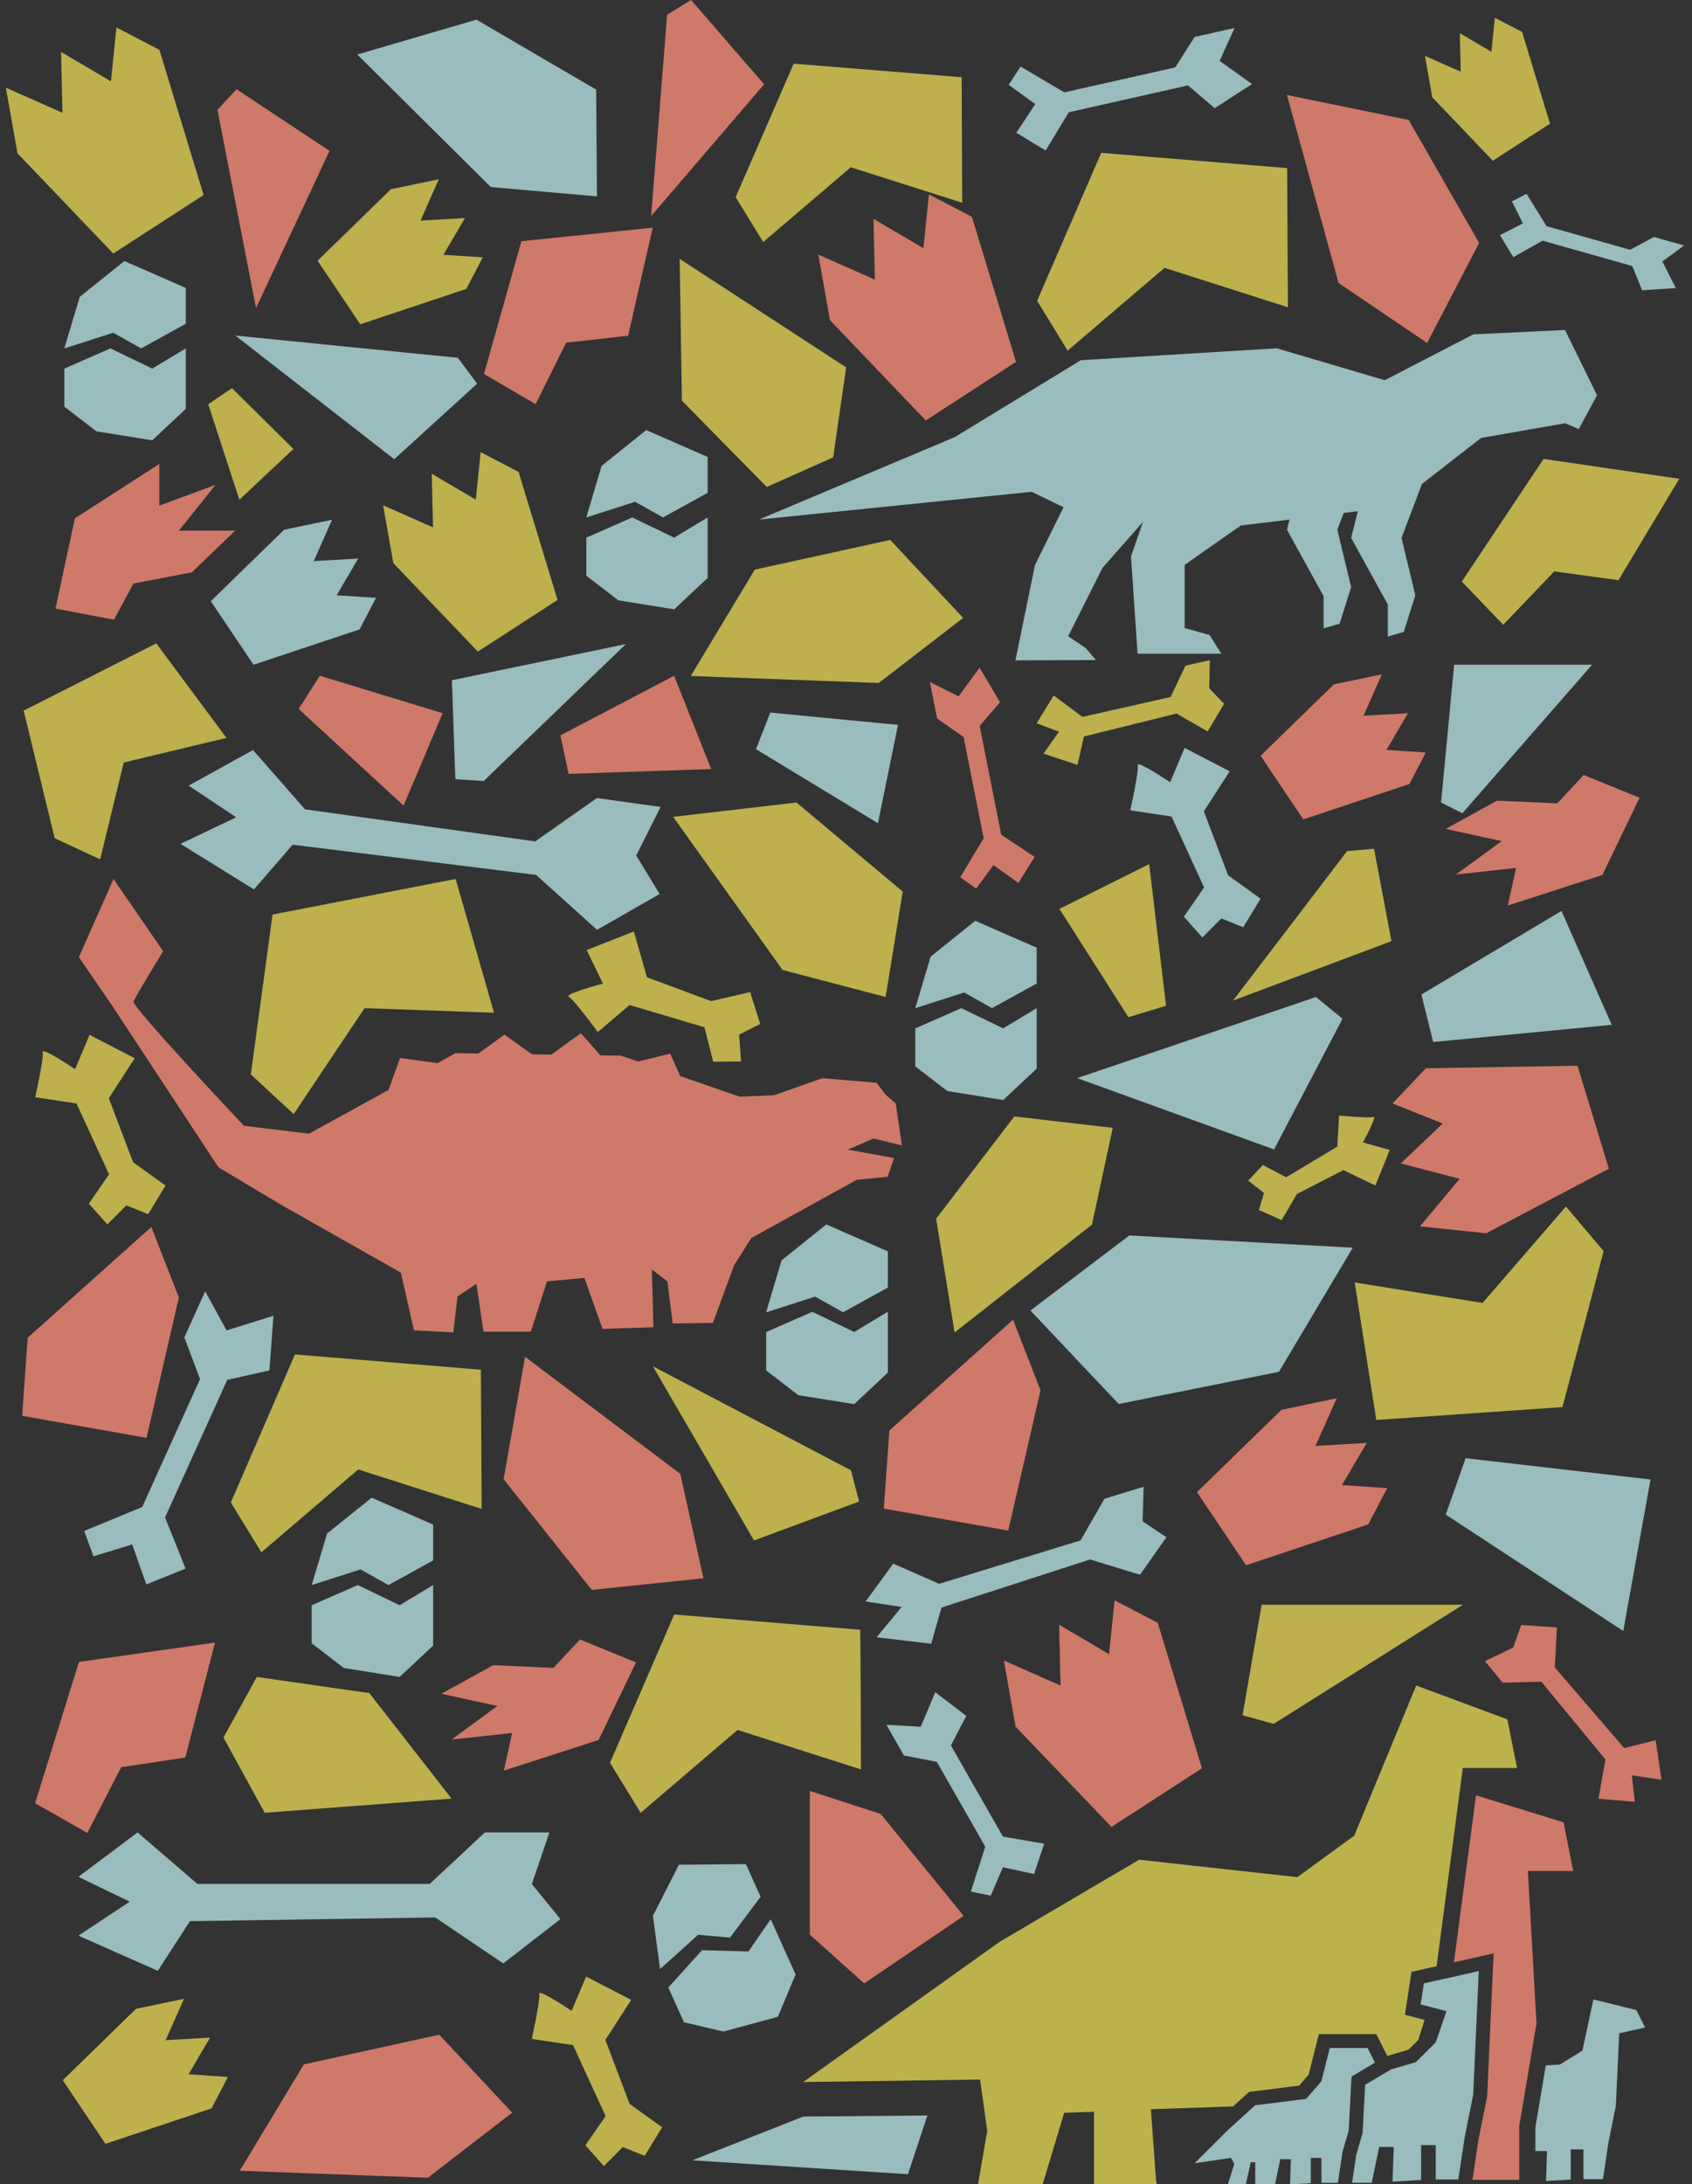
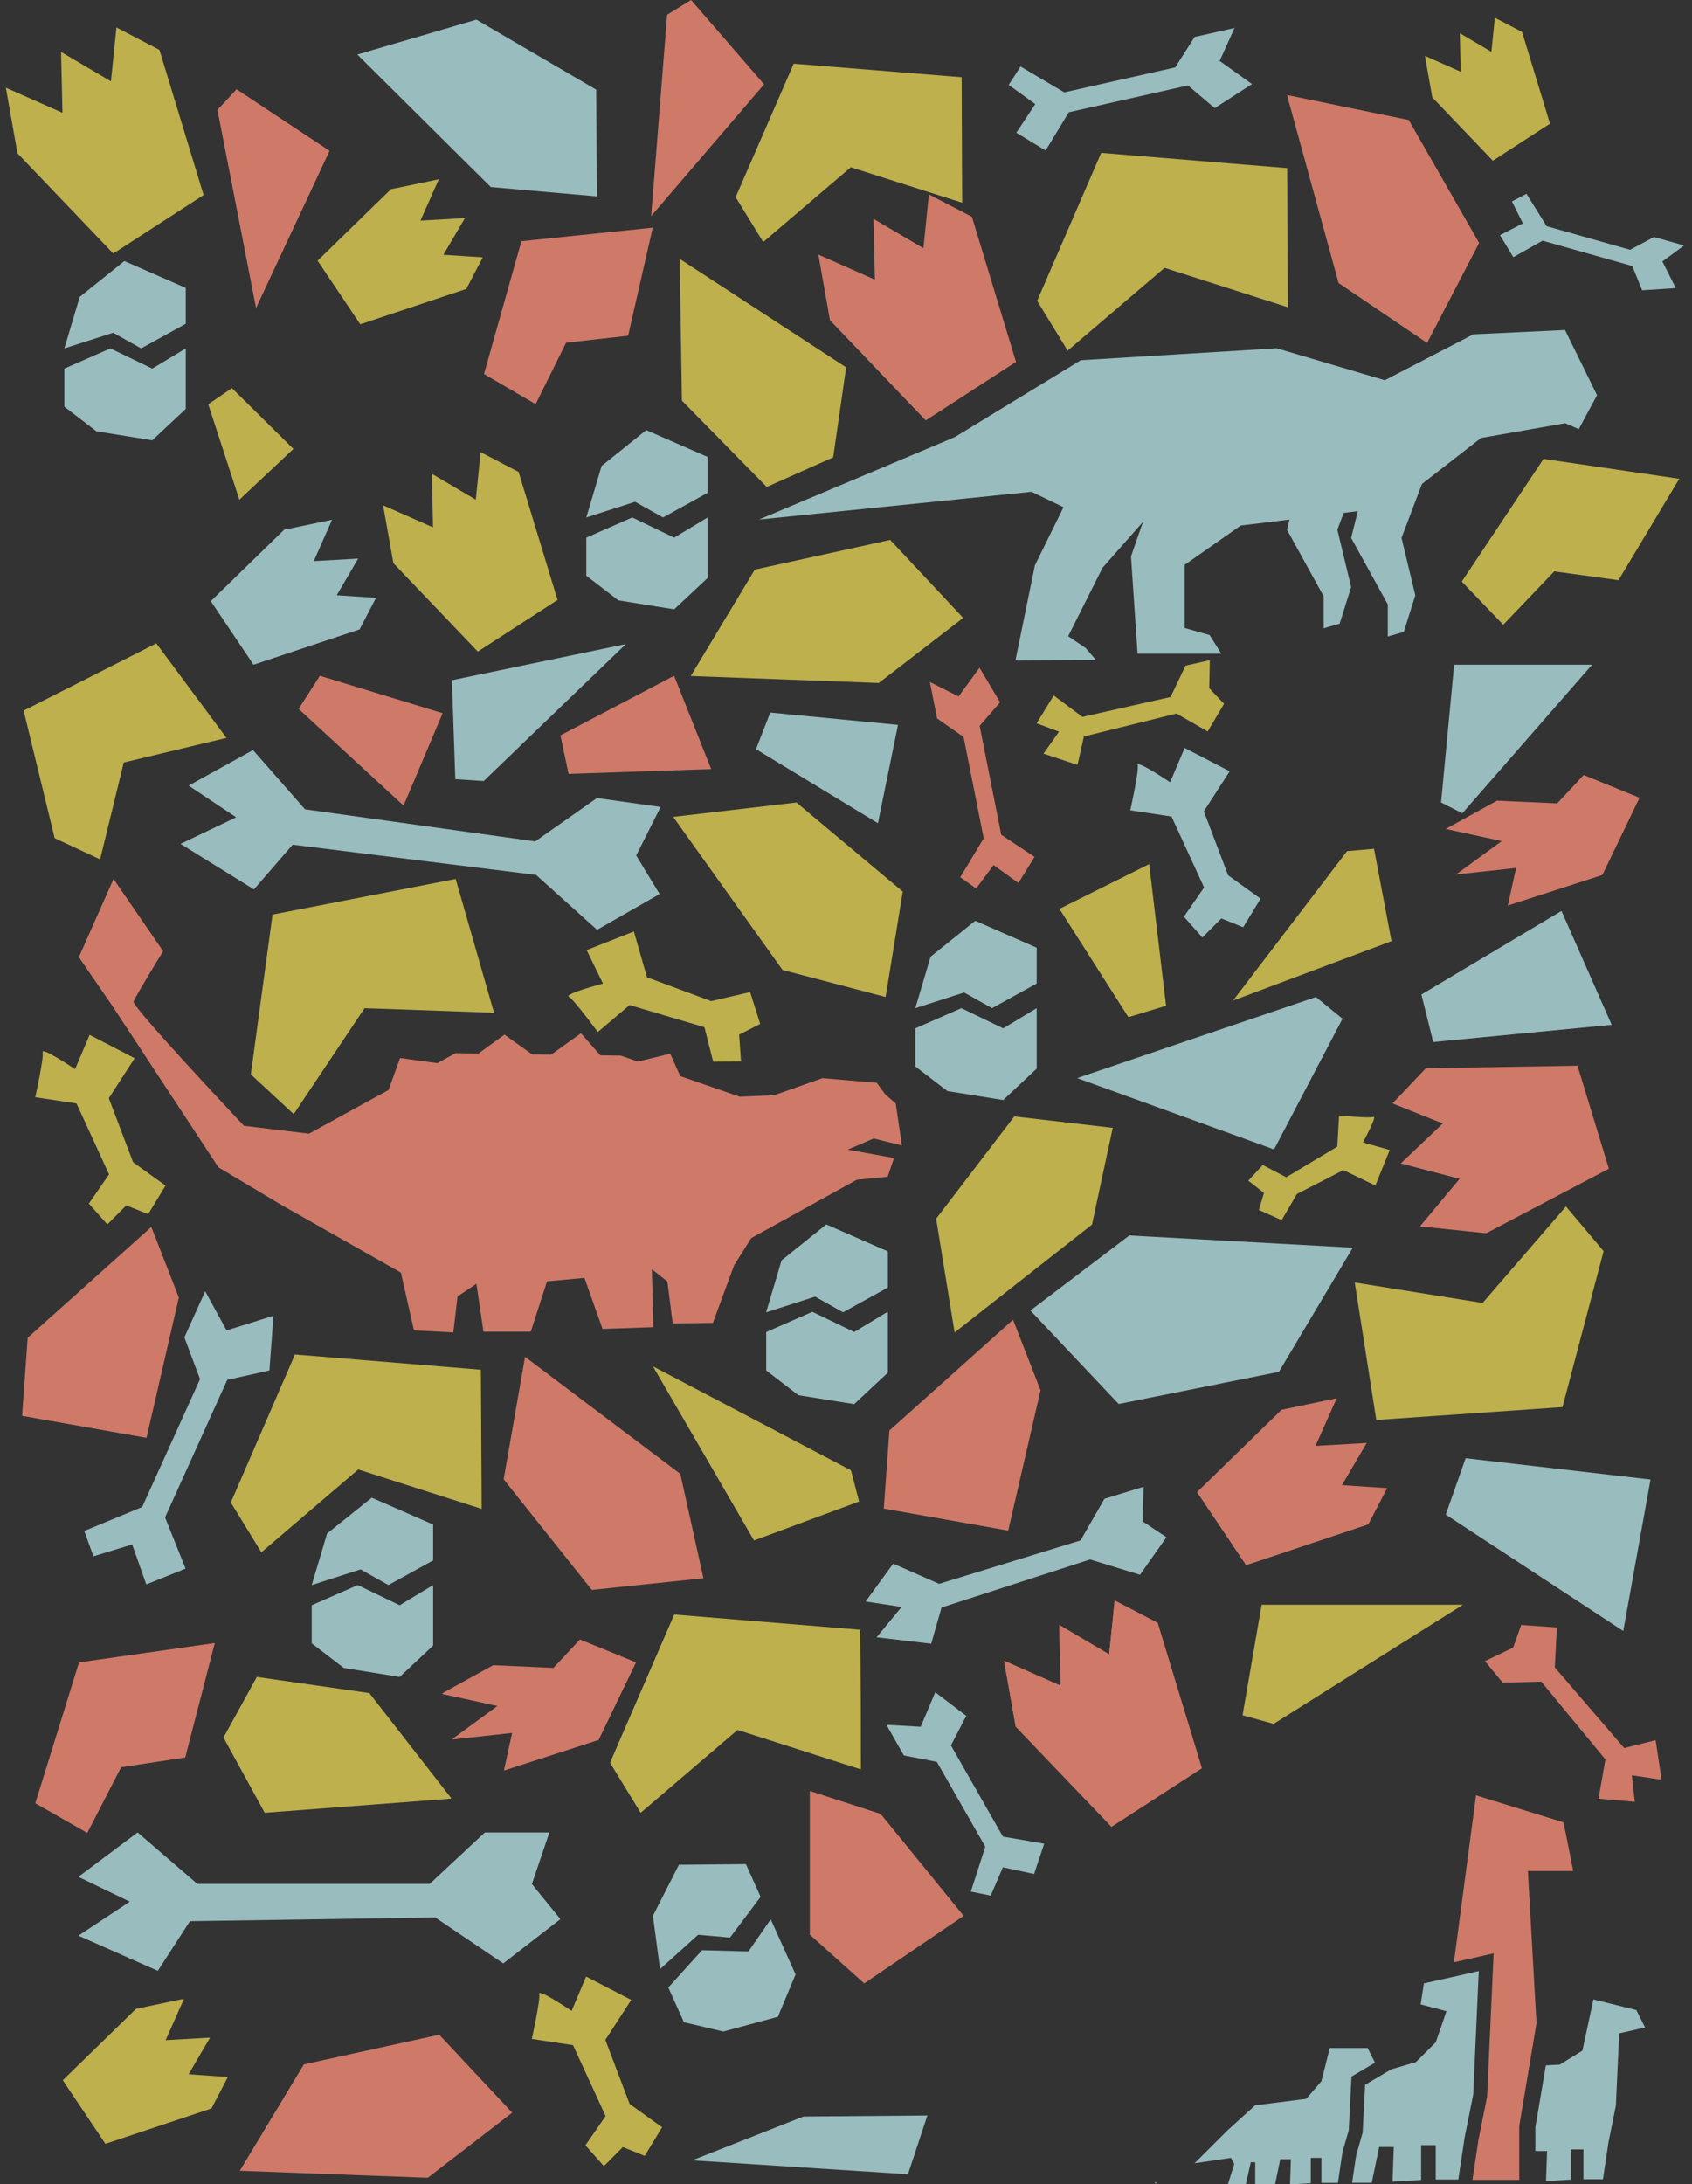
<svg xmlns="http://www.w3.org/2000/svg" version="1.1" id="Layer_1" x="0px" y="0px" viewBox="0 0 288.45 372.23" style="enable-background:new 0 0 288.45 372.23;" xml:space="preserve">
  <rect x="0" y="0" width="288.45" height="372.23" fill="#333333" stroke="none" />
  <style type="text/css"> .st0{fill:#CF7968;} .st1{fill:#BDB04D;} .st2{fill:#99BCBE;} .st3{fill:#BCB24B;} .st4{fill-rule:evenodd;clip-rule:evenodd;fill:#FFFFFF;} </style>
  <g>
    <g>
      <path class="st0" d="M148.96,194.03l4.8,1.2l-1.06-7.18l-1.77-1.52l-1.46-1.99l-9.26-0.79l-8.23,2.91l-5.87,0.25l-10.15-3.51 l-1.7-3.83l-5.5,1.35l-2.92-1.01l-3.49-0.05l-3.31-3.76l-5.08,3.64l-3.26-0.05l-4.7-3.36l-4.44,3.22l-3.9-0.06l-3.1,1.7 l-6.36-0.87l-1.96,5.44l-13.56,7.45l-11.09-1.34c0,0-19.12-20.28-18.82-21.17c0.3-0.89,5.04-8.59,5.04-8.59l-8.46-12.31 l-5.91,13.33l5.66,8.23l18.13,27.58l10.73,6.41l20.38,11.54l2.23,9.84l6.71,0.35l0.72-6.13l3.22-2.15l1.2,8.16h8.06l2.78-8.58 l6.37-0.59l3.09,8.7l8.67-0.3l-0.26-9.87l2.64,2.08l0.91,7.15l6.85-0.08l3.62-9.83l2.91-4.63l18-9.94l5.26-0.51l1.09-3.2 l-7.9-1.43L148.96,194.03z" />
      <polygon class="st1" points="104.02,300.46 114.94,275.24 146.64,277.83 146.77,301.56 125.74,294.83 109.22,308.95 " />
      <polygon class="st0" points="40.88,369.96 51.8,351.83 74.88,346.77 87.32,360.06 72.93,371.15 " />
      <polygon class="st2" points="60.91,9.29 81.22,3.35 101.63,15.27 101.77,33.47 83.67,31.88 " />
      <polygon class="st2" points="230.62,212.64 218.03,233.8 190.71,239.28 175.66,223.35 192.52,210.56 " />
      <polygon class="st1" points="43.78,285.88 62.96,288.63 76.91,306.54 45.13,308.95 38.12,296.16 " />
      <polygon class="st2" points="13.43,319.9 23.45,312.38 33.64,321.15 73.26,321.15 82.66,312.38 93.62,312.38 90.65,321.15 95.5,327.1 85.79,334.62 74.2,326.79 32.38,327.42 26.9,335.88 13.43,329.92 22.2,324.13 " />
      <path class="st1" d="M102.95,369.17l3.23-3.25l3.73,1.5l2.96-4.87l-5.53-3.98l-4.14-10.91l4.41-6.82l-7.69-3.98l-2.47,5.85 c0,0-5.74-3.87-5.52-2.9s-1.27,7.68-1.27,7.68l7.03,1.06l5.55,12.09l-3.44,4.98L102.95,369.17z" />
      <polygon class="st0" points="84.08,283.88 75.35,288.69 84.88,290.77 77.1,296.46 87.33,295.34 85.93,301.75 102.05,296.54 108.39,283.38 98.86,279.5 94.35,284.34 " />
      <polygon class="st1" points="38.85,353.97 32.15,353.52 35.81,347.27 28.24,347.7 31.37,340.65 23.19,342.36 10.7,354.53 17.97,365.37 36.06,359.34 " />
      <polygon class="st0" points="6.02,307.33 13.47,283.32 36.62,280.02 31.58,299.53 20.65,301.19 14.88,312.38 " />
      <polygon class="st2" points="154.79,370.55 118.01,368.18 136.96,360.72 158.1,360.54 " />
      <polygon class="st1" points="215.08,273.49 211.83,292.33 217.13,293.8 249.41,273.49 " />
      <polygon class="st1" points="128.54,262.54 146.46,255.9 145.07,250.58 111.31,232.86 " />
      <polygon class="st0" points="190.02,272.83 189.09,282 180.58,277 180.82,287.36 171.17,283.09 173.15,294.28 189.48,311.35 204.88,301.38 197.35,276.65 " />
      <polygon class="st0" points="278.7,307.08 272.51,306.55 273.69,299.86 262.76,286.61 256.17,286.77 253.15,283.1 257.96,280.8 259.33,276.94 265.42,277.37 265.06,284.18 276.89,297.92 282.25,296.58 283.26,303.32 278.2,302.56 " />
      <polygon class="st1" points="104.02,300.38 114.95,275.16 146.65,277.76 146.77,301.48 125.74,294.75 109.23,308.87 " />
      <polygon class="st1" points="125.41,33.6 135.31,10.85 163.94,13.16 164.03,34.55 145.04,28.51 130.11,41.25 " />
      <polygon class="st1" points="9.32,142.85 4.03,121.11 26.65,109.65 38.61,125.76 21.1,129.95 17.07,146.46 " />
      <polygon class="st1" points="42.76,183.11 46.46,155.87 77.68,149.8 84.22,172.6 62.15,171.82 50.07,189.88 " />
      <polygon class="st1" points="273.38,213.23 266.37,239.81 234.63,242 230.95,218.57 252.75,222.06 266.96,205.62 " />
      <polygon class="st1" points="39.35,256.07 50.28,230.84 81.98,233.44 82.11,257.16 61.07,250.44 44.56,264.56 " />
      <polygon class="st1" points="176.81,51.27 187.73,26.05 219.43,28.65 219.56,52.37 198.53,45.65 182.01,59.76 " />
      <polygon class="st0" points="219.4,16.19 240.16,20.45 252.16,41.41 243.29,58.45 228.2,48.24 " />
      <polygon class="st0" points="89.51,231.24 85.86,252.11 100.89,270.97 119.92,268.98 115.98,251.19 " />
      <polygon class="st1" points="117.76,115.21 128.68,97.08 151.76,92.02 164.2,105.31 149.81,116.4 " />
      <polygon class="st1" points="114.76,139.22 135.78,136.77 153.9,151.95 150.98,169.92 133.41,165.31 " />
      <polygon class="st1" points="162.74,227.09 159.59,207.7 172.92,190.27 189.7,192.22 186.16,208.71 " />
      <polygon class="st1" points="43.79,285.8 62.96,288.55 76.92,306.46 45.14,308.87 38.13,296.08 " />
      <polygon class="st1" points="130.71,82.99 116.25,68.28 115.87,44.12 144.25,62.61 142.04,77.95 " />
      <polygon class="st2" points="128.88,127.68 131.31,121.44 153.09,123.54 149.67,140.3 " />
      <polygon class="st2" points="246.47,258.13 249.86,248.52 281.38,252.15 276.73,277.97 " />
      <polygon class="st1" points="198.79,171.41 192.37,173.36 180.61,154.9 195.91,147.27 " />
      <polygon class="st0" points="96.93,131.89 95.54,125.33 114.92,115.17 121.24,131.07 " />
      <polygon class="st0" points="50.91,120.82 54.53,115.17 75.46,121.55 68.8,137.3 " />
      <polygon class="st1" points="35.5,68.9 39.54,66.15 50.02,76.51 40.81,85.17 " />
      <polygon class="st2" points="244.33,177.59 242.32,169.49 266.2,155.25 274.76,174.66 " />
      <polygon class="st2" points="13.43,319.82 23.46,312.3 33.64,321.07 73.26,321.07 82.66,312.3 93.62,312.3 90.65,321.07 95.5,327.03 85.79,334.54 74.2,326.71 32.38,327.34 26.9,335.8 13.43,329.85 22.2,324.05 " />
      <polygon class="st2" points="147.57,272.94 152.27,266.49 160.1,269.93 184.21,262.53 188.29,255.43 194.96,253.39 194.79,259.28 198.85,261.99 194.35,268.38 185.83,265.78 160.51,273.97 158.75,280.14 149.44,279.04 153.7,273.87 " />
      <polygon class="st2" points="32.16,133.89 43.13,127.83 52,137.93 91.24,143.4 101.76,136.01 112.62,137.53 108.46,145.8 112.45,152.37 101.79,158.47 91.39,149.11 49.89,143.96 43.29,151.58 30.77,143.82 40.26,139.29 " />
      <path class="st1" d="M126.33,180.91l-0.32-4.58l3.59-1.82l-1.72-5.43l-6.64,1.54l-10.94-4.06l-2.24-7.81l-8.05,3.17l2.78,5.71 c0,0-6.7,1.77-5.82,2.25c0.88,0.47,4.94,6.01,4.94,6.01l5.42-4.6l12.76,3.78l1.49,5.87L126.33,180.91z" />
      <path class="st2" d="M204.98,159.78l3.23-3.25l3.73,1.5l2.96-4.87l-5.53-3.98l-4.14-10.91l4.41-6.82l-7.69-3.98l-2.47,5.85 c0,0-5.74-3.87-5.52-2.9c0.22,0.97-1.27,7.68-1.27,7.68l7.03,1.06l5.55,12.09l-3.44,4.98L204.98,159.78z" />
      <path class="st1" d="M18.3,208.68l3.23-3.25l3.73,1.5l2.96-4.87l-5.53-3.98l-4.14-10.91l4.41-6.82l-7.69-3.98l-2.47,5.85 c0,0-5.74-3.87-5.52-2.9c0.22,0.97-1.27,7.68-1.27,7.68l7.03,1.06l5.55,12.09l-3.44,4.98L18.3,208.68z" />
      <path class="st1" d="M212.8,201.22l2.68,2.09l-0.87,2.9l3.88,1.74l2.61-4.46l7.92-4.07l5.45,2.63l2.45-6.06l-4.57-1.29 c0,0,2.51-4.61,1.8-4.35s-5.87-0.23-5.87-0.23l-0.3,5.3l-8.71,5.22l-3.99-2.09L212.8,201.22z" />
      <polygon class="st0" points="84.08,283.8 75.35,288.61 84.88,290.69 77.11,296.38 87.34,295.26 85.94,301.67 102.05,296.46 108.39,283.3 98.87,279.42 94.35,284.26 " />
      <polygon class="st0" points="255.2,136.46 246.47,141.27 256,143.35 248.22,149.04 258.46,147.92 257.05,154.33 273.17,149.12 279.51,135.96 269.98,132.08 265.47,136.92 " />
-       <polygon class="st0" points="32.71,97.54 40.09,90.43 30.49,90.44 36.76,82.62 27.16,86.18 27.16,79.08 12.77,88.33 9.46,103.72 19.43,105.61 22.75,99.45 " />
      <g>
        <polygon class="st2" points="115.74,317.81 111.31,326.51 112.52,335.59 119.02,329.74 124.45,330.22 129.67,323.27 127.16,317.7 " />
        <polygon class="st2" points="131.39,327.1 127.6,332.58 119.68,332.37 113.93,338.73 116.6,344.65 123.31,346.23 132.61,343.72 135.63,336.5 " />
      </g>
      <g>
        <polygon class="st2" points="21.2,44.49 13.59,50.6 10.97,59.38 19.3,56.71 24.06,59.38 31.67,55.18 31.67,49.07 " />
        <polygon class="st2" points="31.67,59.38 25.96,62.82 18.82,59.38 10.97,62.82 10.97,69.31 16.44,73.51 25.96,75.04 31.67,69.69 " />
      </g>
      <g>
        <polygon class="st2" points="63.37,255.25 55.76,261.36 53.14,270.14 61.47,267.47 66.22,270.14 73.84,265.94 73.84,259.83 " />
        <polygon class="st2" points="73.84,270.14 68.13,273.58 60.99,270.14 53.14,273.58 53.14,280.07 58.61,284.27 68.13,285.8 73.84,280.45 " />
      </g>
      <g>
        <polygon class="st2" points="110.17,73.3 102.56,79.41 99.95,88.19 108.27,85.52 113.03,88.19 120.64,83.99 120.64,77.88 " />
        <polygon class="st2" points="120.64,88.19 114.93,91.63 107.79,88.19 99.95,91.63 99.95,98.12 105.42,102.32 114.93,103.85 120.64,98.5 " />
      </g>
      <g>
        <polygon class="st2" points="166.26,156.93 158.65,163.04 156.04,171.82 164.36,169.15 169.12,171.82 176.73,167.62 176.73,161.51 " />
        <polygon class="st2" points="176.73,171.82 171.02,175.26 163.89,171.82 156.04,175.26 156.04,181.75 161.51,185.95 171.02,187.48 176.73,182.13 " />
      </g>
      <g>
        <polygon class="st2" points="140.86,208.76 133.25,214.87 130.64,223.65 138.96,220.98 143.72,223.65 151.33,219.45 151.33,213.34 " />
        <polygon class="st2" points="151.33,223.65 145.62,227.09 138.49,223.65 130.64,227.09 130.64,233.58 136.11,237.78 145.62,239.3 151.33,233.96 " />
      </g>
      <g>
        <polygon class="st2" points="140.87,208.68 133.26,214.79 130.64,223.57 138.96,220.9 143.72,223.57 151.33,219.37 151.33,213.26 " />
        <polygon class="st2" points="151.33,223.57 145.62,227.01 138.49,223.57 130.64,227.01 130.64,233.5 136.11,237.7 145.62,239.23 151.33,233.88 " />
      </g>
      <polygon class="st1" points="82.3,43.86 75.59,43.42 79.26,37.17 71.68,37.6 74.81,30.55 66.64,32.25 54.14,44.43 61.42,55.27 79.5,49.24 " />
      <polygon class="st0" points="236.49,253.62 228.77,253.11 233,245.92 224.27,246.42 227.88,238.3 218.47,240.27 204.06,254.3 212.43,266.76 233.26,259.8 " />
-       <polygon class="st0" points="243.07,128.25 236.36,127.8 240.03,121.55 232.45,121.98 235.58,114.93 227.4,116.63 214.91,128.81 222.19,139.65 240.27,133.62 " />
      <polygon class="st2" points="64.1,101.89 57.4,101.45 61.06,95.2 53.49,95.63 56.61,88.58 48.44,90.28 35.94,102.46 43.22,113.29 61.3,107.27 " />
-       <polygon class="st0" points="6.02,307.25 13.47,283.24 36.62,279.95 31.58,299.45 20.65,301.11 14.88,312.31 " />
      <polygon class="st0" points="82.51,63.74 88.89,41.11 111.28,38.8 107.08,57.22 96.51,58.41 91.31,68.88 " />
      <polygon class="st1" points="249.2,99.12 263.14,78.21 286.28,81.6 275.92,98.88 264.97,97.38 256.27,106.48 " />
      <polygon class="st2" points="168.9,323.07 170.97,318.24 176.29,319.38 178.01,314.22 170.98,313.01 162.11,297.47 164.73,292.43 159.44,288.41 156.96,294.29 151.12,293.96 154.09,299.18 159.71,300.27 167.97,314.73 165.51,322.38 " />
      <polygon class="st2" points="171.96,14.46 176.49,17.74 173.26,22.62 178.26,25.65 182.21,19.13 202.53,14.56 207.08,18.43 213.44,14.33 207.93,10.38 210.46,4.77 203.65,6.3 200.35,11.49 181.44,15.74 173.99,11.34 " />
      <polygon class="st2" points="15.93,265.24 22.53,263.22 24.94,270.03 31.64,267.34 28.14,258.61 38.74,235.17 45.93,233.56 46.62,224.24 38.63,226.74 34.98,220.07 31.43,227.93 34.1,235.04 24.24,256.84 14.36,260.92 " />
      <polygon class="st0" points="166.42,151.43 169.38,147.43 173.62,150.49 176.37,146.04 170.69,142.27 167.01,123.71 170.49,119.69 166.99,113.8 163.42,118.69 158.52,116.23 159.76,122.46 164.27,125.6 167.7,142.87 163.7,149.51 " />
      <polygon class="st2" points="257.75,34.33 259.62,38.07 255.71,40.08 257.99,43.83 262.97,41.02 278.27,45.34 279.95,49.47 285.69,49.1 283.4,44.56 287.1,41.84 281.97,40.39 277.9,42.57 263.67,38.55 260.23,33.03 " />
      <polygon class="st0" points="138.06,305.23 150.14,309.15 164.28,326.52 147.33,338.03 138.06,329.72 " />
      <polygon class="st0" points="25.8,209.11 30.49,221.13 24.98,245.05 3.77,241.3 4.72,227.99 " />
      <polygon class="st0" points="172.7,224.92 177.39,236.94 171.88,260.86 150.67,257.11 151.62,243.8 " />
      <polygon class="st2" points="77.04,115.93 77.62,132.79 82.46,133.11 106.7,109.77 " />
      <polygon class="st2" points="217.2,195.9 228.87,173.62 224.34,169.92 183.63,183.74 " />
-       <polygon class="st2" points="67.21,78.26 81.34,65.39 78.06,60.98 40.12,57.19 " />
      <polygon class="st2" points="247.9,113.29 245.67,136.77 249.3,138.6 271.41,113.29 " />
      <polygon class="st1" points="237.22,160.4 234.24,144.65 229.64,145.06 210.21,170.52 " />
      <polygon class="st0" points="130.26,14.37 117.81,0 113.73,2.51 111.01,36.82 " />
      <polygon class="st0" points="56.18,25.71 40.33,15.21 37.07,18.72 43.65,52.5 " />
      <polygon class="st0" points="190.03,272.75 189.09,281.93 180.58,276.92 180.82,287.28 171.17,283.02 173.16,294.2 189.48,311.28 204.88,301.3 197.36,276.57 " />
      <polygon class="st0" points="158.36,33.13 157.42,42.3 148.91,37.3 149.15,47.66 139.51,43.39 141.49,54.57 157.82,71.65 173.21,61.68 165.69,36.95 " />
      <polygon class="st0" points="237.39,188.06 245.96,191.48 238.8,198.28 248.83,200.91 242.07,209.01 253.37,210.18 274.28,199.18 268.93,181.63 243.08,182.06 " />
      <polygon class="st1" points="19.85,4.68 18.91,13.86 10.41,8.85 10.65,19.22 1,14.95 2.98,26.13 19.31,43.21 34.71,33.24 27.18,8.5 " />
      <polygon class="st1" points="81.94,77.06 81.11,85.16 73.61,80.74 73.82,89.88 65.31,86.12 67.06,95.98 81.46,111.05 95.05,102.25 88.41,80.43 " />
      <polygon class="st1" points="254.84,3.03 254.25,8.83 248.87,5.66 249.02,12.22 242.92,9.52 244.17,16.59 254.5,27.39 264.24,21.08 259.48,5.44 " />
      <polygon class="st1" points="176.72,123.27 179.64,118.53 184.53,122.18 199.56,118.79 202.1,113.45 206.25,112.51 206.15,117.29 208.68,119.95 205.88,124.66 200.57,121.61 184.78,125.52 183.69,130.36 177.89,128.44 180.54,124.7 " />
      <g>
        <path class="st2" d="M269.15,73.13l3.11-5.78l-5.46-11.11l-15.63,0.74l-15.09,7.82l-18.42-5.44l-33.4,2.03l-21.48,13.1 l-33.4,14.06l46.48-4.73l7.82,3.76c0,0,26.63,2.05,27.15,2.05s26.56-3.25,26.56-3.25l15.1-11.74l14.34-2.51L269.15,73.13z" />
        <polygon class="st2" points="233.07,80.74 230.34,91.68 236.59,103.01 236.59,108.48 239.32,107.7 241.28,101.45 238.93,91.68 243.49,79.63 " />
        <polygon class="st2" points="222.13,79.35 219.4,90.28 225.65,101.61 225.65,107.08 228.38,106.3 230.34,100.05 227.99,90.28 232.55,78.23 " />
        <polygon class="st2" points="207.77,67.85 214.91,87.19 201.96,96.27 201.96,107.03 206.21,108.23 208.21,111.41 193.93,111.41 192.81,94.83 195.27,87.74 186.78,72.02 " />
        <polygon class="st2" points="181.71,72.77 182.88,83.25 176.43,96.34 173.11,112.55 186.84,112.49 185.07,110.43 182.1,108.43 187.96,96.77 200.85,82.14 " />
      </g>
    </g>
    <g>
      <polygon class="st2" points="280.45,345.54 276.04,346.54 275.47,358.87 274.2,365.18 273.27,371.4 269.94,371.4 269.94,366.32 267.78,366.32 267.78,371.46 263.56,371.71 263.74,366.6 261.75,366.6 261.75,362.54 263.53,352 265.9,351.87 269.77,349.48 271.64,340.76 278.96,342.57 " />
      <polygon class="st3" points="242.74,338.03 242.19,341.61 242.19,341.61 " />
-       <polygon class="st3" points="258.63,301.32 249.38,301.32 244.91,335.09 240.63,336.06 239.51,343.37 242.86,344.25 241.79,347.67 240.11,349.33 236.5,350.39 234.62,346.66 224.84,346.66 223.1,353.56 221.48,355.45 212.94,356.52 210.22,358.99 196.2,359.47 197.1,371.85 197.11,372.06 197.16,372.83 186.51,372.83 186.51,359.91 181.42,360.08 177.58,372.83 166.64,372.83 168.3,363.14 167.08,354.41 136.92,354.84 170.45,330.92 194.2,316.95 221.17,319.92 230.87,312.85 241.43,287.26 256.97,293.03 " />
      <polygon class="st0" points="260.47,318.87 261.94,344.82 260.71,352.15 259,362.31 259,371.51 251.02,371.51 252.04,364.69 253.53,357.29 254.63,332.91 247.86,334.43 251.63,305.98 266.55,310.58 268.2,318.87 " />
      <polygon class="st2" points="252.1,335.92 251.15,357 249.69,364.27 249.43,366.02 248.61,371.45 244.76,371.45 244.76,365.59 242.27,365.59 242.27,371.53 237.4,371.81 237.61,365.91 235.12,365.91 234.08,370.91 233.85,372.01 230.5,372.01 231.11,367.93 231.2,367.31 232.3,363.47 232.72,355.31 237.18,352.67 240.51,351.7 241.36,351.46 244.21,348.62 244.76,348.08 246.59,342.77 246.14,342.64 243.58,341.97 242.19,341.61 242.74,338.03 244.58,337.61 247.53,336.96 " />
      <polygon class="st2" points="237.61,365.91 237.4,371.81 237.6,365.91 " />
      <polygon class="st2" points="234.4,351.54 230.41,353.9 230.35,354.92 229.93,363.08 229.61,364.18 228.91,366.63 228.86,366.8 228.08,372.02 225.28,372.02 225.28,367.76 223.46,367.76 223.46,372.08 220.2,372.27 219.92,372.28 220.07,367.99 218.26,367.99 217.34,372.43 213.99,372.43 213.99,368.51 213.23,368.51 212.39,372.28 209.26,372.48 210.42,368.8 209.86,367.76 203.65,368.68 208.88,363.46 209.26,363.08 212.88,359.79 212.89,359.79 212.89,359.79 213.91,358.86 213.99,358.8 215.9,358.56 222.69,357.7 225.28,354.69 225.3,354.59 226.7,349.04 233.15,349.04 234.17,351.07 " />
      <path class="st4" d="M197.1,371.85l-0.25,0.25l0.26-0.04L197.1,371.85z" />
    </g>
  </g>
</svg>